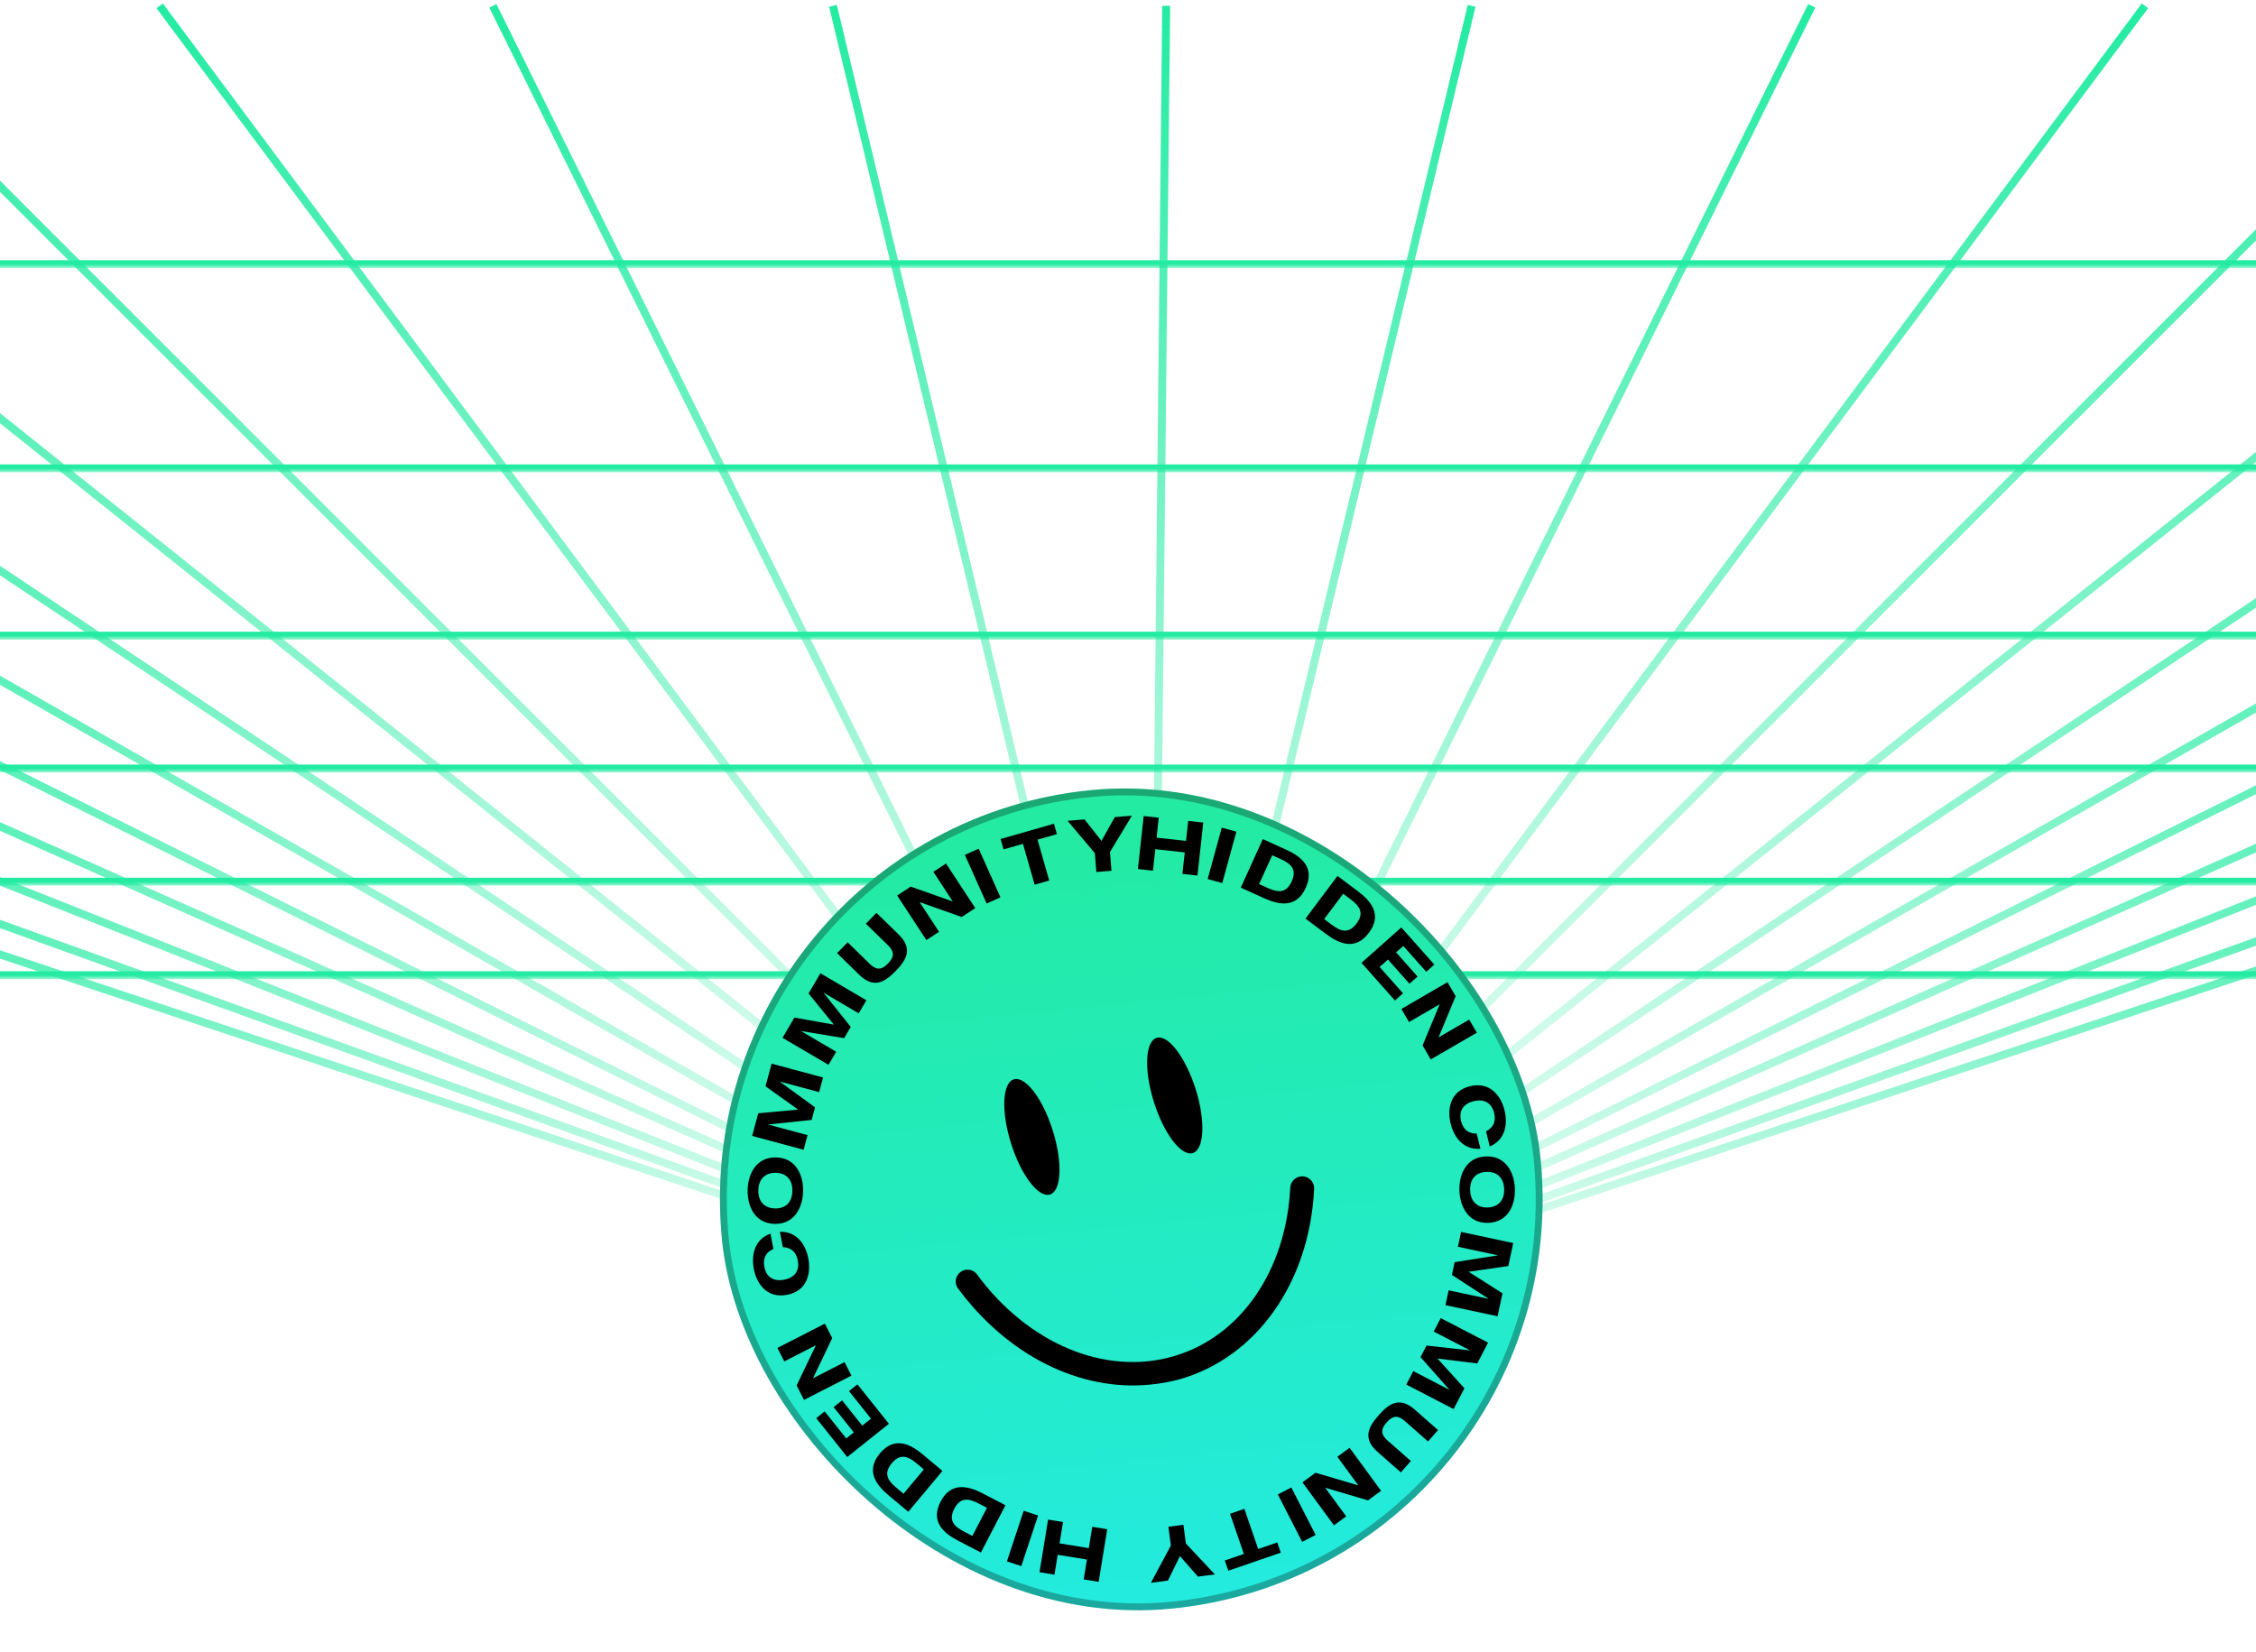
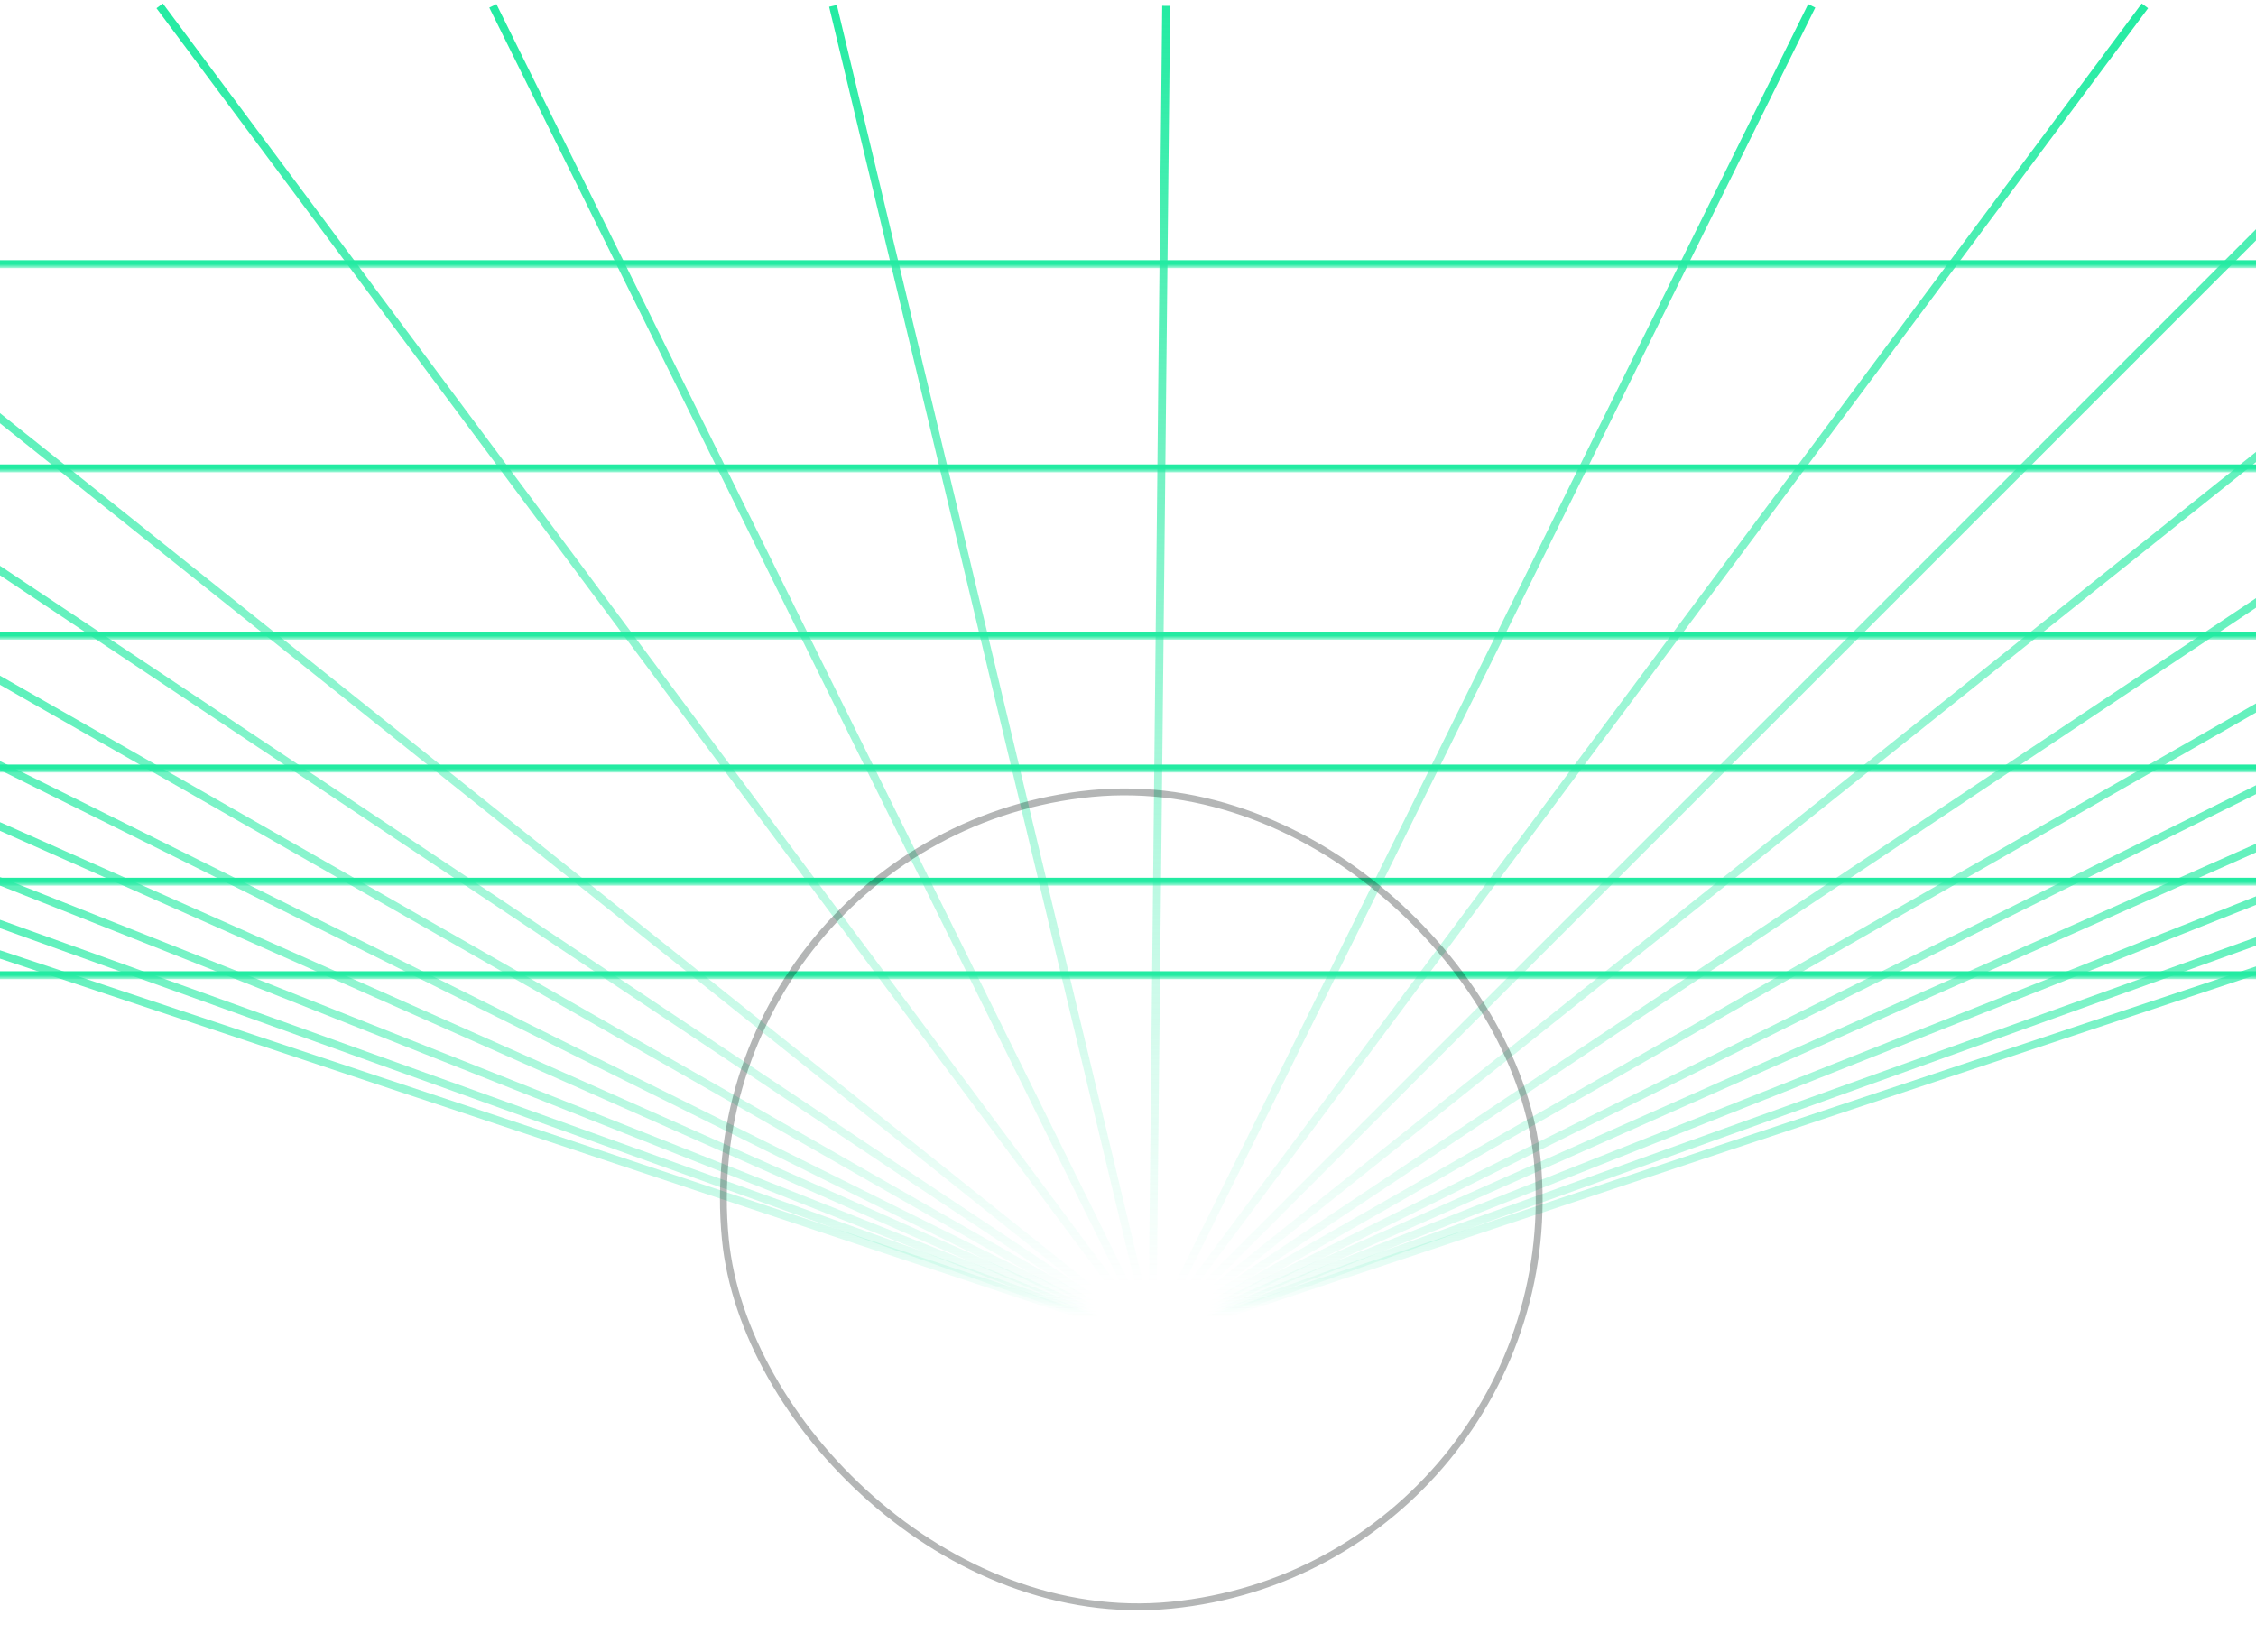
<svg xmlns="http://www.w3.org/2000/svg" width="325" height="238" viewBox="0 0 325 238" fill="none">
  <path d="M-54 119.531L166 192.84" stroke="url(#paint0_linear_213_7)" stroke-width="1.143" />
  <path d="M-54 113.713L166 192.84" stroke="url(#paint1_linear_213_7)" stroke-width="1.143" />
  <path d="M-54 105.567L166 192.84" stroke="url(#paint2_linear_213_7)" stroke-width="1.143" />
  <path d="M-54 95.094L166 192.84" stroke="url(#paint3_linear_213_7)" stroke-width="1.143" />
  <path d="M-54 83.458L166 192.84" stroke="url(#paint4_linear_213_7)" stroke-width="1.143" />
  <path d="M-54 67.167L166 192.84" stroke="url(#paint5_linear_213_7)" stroke-width="1.143" />
  <path d="M-54 46.222L166 192.84" stroke="url(#paint6_linear_213_7)" stroke-width="1.143" />
  <path d="M-54 17.131L166 192.84" stroke="url(#paint7_linear_213_7)" stroke-width="1.143" />
-   <path d="M-26 0.84L166 192.84" stroke="url(#paint8_linear_213_7)" stroke-width="1.143" />
  <path d="M23 0.84L166 192.84" stroke="url(#paint9_linear_213_7)" stroke-width="1.143" />
  <path d="M71 0.84L166 192.84" stroke="url(#paint10_linear_213_7)" stroke-width="1.143" />
  <path d="M120 0.84L166 192.84" stroke="url(#paint11_linear_213_7)" stroke-width="1.143" />
  <path d="M168 0.84L166 192.84" stroke="url(#paint12_linear_213_7)" stroke-width="1.143" />
  <path d="M386 119.531L166 192.84" stroke="url(#paint13_linear_213_7)" stroke-width="1.143" />
  <path d="M386 113.713L166 192.84" stroke="url(#paint14_linear_213_7)" stroke-width="1.143" />
  <path d="M386 105.567L166 192.84" stroke="url(#paint15_linear_213_7)" stroke-width="1.143" />
  <path d="M386 95.094L166 192.84" stroke="url(#paint16_linear_213_7)" stroke-width="1.143" />
  <path d="M386 83.458L166 192.84" stroke="url(#paint17_linear_213_7)" stroke-width="1.143" />
  <path d="M386 67.167L166 192.84" stroke="url(#paint18_linear_213_7)" stroke-width="1.143" />
  <path d="M386 46.222L166 192.84" stroke="url(#paint19_linear_213_7)" stroke-width="1.143" />
  <path d="M386 17.131L166 192.84" stroke="url(#paint20_linear_213_7)" stroke-width="1.143" />
  <path d="M358 0.84L166 192.84" stroke="url(#paint21_linear_213_7)" stroke-width="1.143" />
  <path d="M309 0.84L166 192.84" stroke="url(#paint22_linear_213_7)" stroke-width="1.143" />
  <path d="M261 0.84L166 192.84" stroke="url(#paint23_linear_213_7)" stroke-width="1.143" />
-   <path d="M212 0.84L166 192.84" stroke="url(#paint24_linear_213_7)" stroke-width="1.143" />
  <path d="M-54 38.062L384.698 38.062" stroke="url(#paint25_linear_213_7)" stroke-width="1.143" />
  <path d="M-54 67.486L384.698 67.486" stroke="url(#paint26_linear_213_7)" stroke-width="1.143" />
  <path d="M-54 91.593L384.698 91.593" stroke="url(#paint27_linear_213_7)" stroke-width="1.143" />
  <path d="M-54 110.736L384.698 110.736" stroke="url(#paint28_linear_213_7)" stroke-width="1.143" />
  <path d="M-54 127.043L384.698 127.043" stroke="url(#paint29_linear_213_7)" stroke-width="1.143" />
  <path d="M-54 140.514L384.698 140.514" stroke="url(#paint30_linear_213_7)" stroke-width="1.143" />
  <g clip-path="url(#clip0_213_7)">
    <rect x="98.201" y="119.651" width="118.503" height="118.503" transform="rotate(-5.623 98.201 119.651)" fill="url(#paint31_linear_213_7)" />
    <path d="M151.675 162.946C153.112 167.528 152.908 171.637 151.241 172.118C149.574 172.599 147.06 169.272 145.632 164.689C144.203 160.106 144.399 155.998 146.066 155.517C147.733 155.035 150.243 158.32 151.675 162.946Z" fill="black" />
    <path d="M172.26 156.958C173.688 161.541 173.492 165.65 171.818 166.14C170.143 166.631 167.637 163.294 166.209 158.712C164.78 154.129 164.976 150.02 166.643 149.539C168.31 149.058 170.806 152.378 172.26 156.958Z" fill="black" />
    <path d="M165.622 199.506C155.587 200.494 145.09 195.312 137.909 185.501C137.698 185.135 137.63 184.704 137.719 184.291C137.808 183.878 138.047 183.512 138.389 183.265C138.732 183.018 139.154 182.907 139.574 182.953C139.994 182.999 140.381 183.2 140.662 183.515C148.051 193.607 159.184 198.28 169.061 195.421C178.672 192.649 185.277 183.109 185.872 171.135C185.883 170.909 185.939 170.687 186.035 170.482C186.132 170.277 186.268 170.093 186.436 169.941C186.603 169.789 186.799 169.671 187.013 169.595C187.226 169.518 187.452 169.485 187.678 169.495C187.904 169.506 188.126 169.562 188.331 169.658C188.536 169.755 188.72 169.891 188.872 170.059C189.024 170.227 189.142 170.423 189.218 170.636C189.295 170.849 189.329 171.075 189.318 171.301C188.645 184.758 181.079 195.507 170.044 198.702C168.598 199.105 167.118 199.374 165.622 199.506Z" fill="black" />
    <path d="M160.598 117.73L158.677 121.16L156.245 118.072L153.796 118.264L157.727 122.929L157.94 125.641L160.116 125.47L159.903 122.758L163.058 117.537L160.598 117.73Z" fill="black" />
    <path d="M151.831 118.688L144.144 120.89L144.573 122.387L147.367 121.587L149.053 127.471L151.151 126.87L149.466 120.986L152.26 120.185L151.831 118.688Z" fill="black" />
    <path d="M138.996 123.175L142.134 130.184L144.126 129.292L140.988 122.283L138.996 123.175Z" fill="black" />
    <path d="M134.46 125.617L137.261 129.893L131.202 127.75L129.248 129.03L133.454 135.454L135.28 134.258L132.48 129.981L138.538 132.125L140.493 130.845L136.287 124.421L134.46 125.617Z" fill="black" />
    <path d="M124.739 133.091L127.932 136.211C129.055 137.307 128.645 138.087 127.924 138.825C127.196 139.57 126.433 139.99 125.311 138.894L122.117 135.775L120.592 137.336L123.786 140.456C125.904 142.525 127.505 141.467 129.031 139.906C130.548 138.352 131.576 136.719 129.458 134.649L126.264 131.529L124.739 133.091Z" fill="black" />
    <path d="M116.48 143.149L120.131 147.634L114.442 146.621L112.731 149.534L119.353 153.422L120.458 151.54L115.369 148.552L121.608 149.582L122.558 147.964L118.618 143.018L123.707 146.006L124.813 144.124L118.191 140.236L116.48 143.149Z" fill="black" />
    <path d="M110.279 156.52L114.987 159.877L109.233 160.407L108.355 163.669L115.769 165.665L116.337 163.557L110.638 162.023L116.927 161.365L117.415 159.554L112.306 155.827L118.005 157.361L118.572 155.253L111.158 153.257L110.279 156.52Z" fill="black" />
    <path d="M107.701 171.47C107.656 173.686 108.668 176.284 111.607 176.344C114.535 176.403 115.651 173.847 115.696 171.632C115.741 169.417 114.729 166.829 111.801 166.77C108.862 166.71 107.746 169.255 107.701 171.47ZM114.15 171.601C114.117 173.235 113.166 174.148 111.652 174.118C110.139 174.087 109.214 173.136 109.247 171.502C109.28 169.878 110.243 168.954 111.756 168.985C113.269 169.016 114.183 169.978 114.15 171.601Z" fill="black" />
    <path d="M114.928 181.612C115.222 183.152 114.423 184.109 112.968 184.387C111.503 184.668 110.406 184.073 110.112 182.532C109.854 181.185 110.429 180.394 111.418 179.96L110.996 177.751C108.696 178.57 108.212 180.829 108.593 182.823C109.009 184.999 110.497 187.116 113.384 186.564C116.261 186.014 116.863 183.498 116.447 181.321C116.066 179.328 114.794 177.405 112.354 177.491L112.776 179.7C113.845 179.742 114.671 180.265 114.928 181.612Z" fill="black" />
    <path d="M112.987 196.16L117.537 193.831L114.761 199.627L115.826 201.707L122.661 198.208L121.666 196.265L117.116 198.594L119.892 192.798L118.827 190.719L111.992 194.217L112.987 196.16Z" fill="black" />
    <path d="M122.309 200.441L125.477 204.41L124.217 205.416L121.309 201.773L120.091 202.745L123 206.388L121.911 207.257L118.804 203.365L117.587 204.337L122.056 209.935L128.057 205.145L123.526 199.469L122.309 200.441Z" fill="black" />
    <path d="M128.01 215.455L130.846 217.827L135.772 211.936L132.936 209.565C131.102 208.031 128.831 206.933 126.762 209.407C124.686 211.889 126.176 213.921 128.01 215.455ZM132.071 210.872L133.09 211.724L130.162 215.224L129.144 214.373C127.958 213.381 127.197 212.358 128.47 210.835C129.737 209.321 130.885 209.88 132.071 210.872Z" fill="black" />
    <path d="M138.028 221.994L141.309 223.698L144.848 216.883L141.567 215.179C139.445 214.077 136.991 213.495 135.505 216.357C134.013 219.229 135.906 220.892 138.028 221.994ZM141.005 216.643L142.183 217.254L140.08 221.304L138.902 220.692C137.529 219.98 136.566 219.145 137.481 217.383C138.391 215.631 139.632 215.93 141.005 216.643Z" fill="black" />
    <path d="M147.128 225.655L149.546 218.367L147.474 217.68L145.057 224.968L147.128 225.655Z" fill="black" />
    <path d="M151.906 226.882L152.372 224.024L156.583 224.71L156.118 227.568L158.272 227.919L159.507 220.34L157.352 219.989L156.852 223.064L152.64 222.378L153.141 219.303L150.986 218.952L149.752 226.531L151.906 226.882Z" fill="black" />
    <path d="M168.247 227.739L169.984 224.213L172.576 227.168L175.012 226.847L170.84 222.396L170.484 219.699L168.32 219.984L168.676 222.682L165.8 228.062L168.247 227.739Z" fill="black" />
    <path d="M176.951 226.321L184.512 223.716L184.004 222.244L181.256 223.19L179.262 217.403L177.199 218.114L179.192 223.901L176.444 224.848L176.951 226.321Z" fill="black" />
-     <path d="M189.532 221.163L186.029 214.33L184.086 215.326L187.589 222.159L189.532 221.163Z" fill="black" />
    <path d="M193.932 218.486L190.91 214.363L197.073 216.184L198.958 214.803L194.419 208.609L192.658 209.9L195.68 214.023L189.517 212.202L187.632 213.583L192.171 219.776L193.932 218.486Z" fill="black" />
    <path d="M203.247 210.509L199.893 207.562C198.714 206.527 199.082 205.726 199.763 204.951C200.451 204.168 201.191 203.709 202.369 204.744L205.723 207.691L207.164 206.051L203.81 203.104C201.585 201.149 200.042 202.29 198.601 203.93C197.167 205.562 196.227 207.247 198.452 209.202L201.806 212.149L203.247 210.509Z" fill="black" />
    <path d="M210.963 200.03L207.081 195.744L212.815 196.455L214.37 193.456L207.553 189.922L206.548 191.86L211.788 194.576L205.503 193.876L204.64 195.542L208.835 200.273L203.595 197.558L202.591 199.496L209.408 203.029L210.963 200.03Z" fill="black" />
    <path d="M216.45 186.351L211.572 183.246L217.29 182.414L217.995 179.109L210.486 177.507L210.03 179.642L215.802 180.874L209.556 181.863L209.165 183.697L214.463 187.149L208.691 185.918L208.236 188.053L215.745 189.655L216.45 186.351Z" fill="black" />
    <path d="M218.237 171.285C218.165 169.071 217.017 166.529 214.079 166.624C211.152 166.72 210.172 169.331 210.244 171.545C210.316 173.76 211.463 176.291 214.39 176.196C217.329 176.1 218.309 173.5 218.237 171.285ZM211.79 171.495C211.737 169.861 212.638 168.899 214.151 168.85C215.664 168.801 216.638 169.702 216.691 171.336C216.743 172.958 215.831 173.932 214.318 173.981C212.805 174.03 211.843 173.118 211.79 171.495Z" fill="black" />
    <path d="M210.485 161.539C210.11 160.016 210.858 159.018 212.296 158.664C213.744 158.307 214.871 158.843 215.246 160.366C215.574 161.697 215.042 162.517 214.077 163.004L214.615 165.187C216.869 164.248 217.233 161.966 216.748 159.996C216.217 157.844 214.62 155.809 211.766 156.512C208.922 157.213 208.453 159.758 208.983 161.909C209.469 163.879 210.841 165.733 213.273 165.518L212.735 163.334C211.665 163.349 210.813 162.87 210.485 161.539Z" fill="black" />
    <path d="M211.656 146.908L207.235 149.474L209.702 143.54L208.529 141.519L201.888 145.374L202.983 147.262L207.405 144.696L204.938 150.63L206.111 152.65L212.752 148.796L211.656 146.908Z" fill="black" />
    <path d="M202.122 143.125L198.748 139.328L199.954 138.257L203.05 141.742L204.215 140.707L201.118 137.222L202.159 136.297L205.467 140.02L206.632 138.985L201.874 133.63L196.134 138.731L200.957 144.159L202.122 143.125Z" fill="black" />
    <path d="M195.636 128.432L192.679 126.213L188.071 132.355L191.028 134.574C192.941 136.009 195.266 136.986 197.202 134.406C199.144 131.818 197.549 129.867 195.636 128.432ZM191.822 133.223L190.761 132.426L193.499 128.776L194.561 129.572C195.798 130.501 196.612 131.482 195.42 133.07C194.235 134.649 193.06 134.151 191.822 133.223Z" fill="black" />
    <path d="M185.288 122.431L181.922 120.903L178.747 127.894L182.113 129.423C184.291 130.411 186.772 130.863 188.105 127.927C189.443 124.981 187.466 123.42 185.288 122.431ZM182.598 127.932L181.389 127.383L183.276 123.228L184.484 123.777C185.893 124.416 186.899 125.199 186.078 127.006C185.261 128.804 184.006 128.571 182.598 127.932Z" fill="black" />
    <path d="M176.007 119.254L173.978 126.659L176.083 127.236L178.112 119.831L176.007 119.254Z" fill="black" />
    <path d="M171.171 118.281L170.857 121.16L166.615 120.697L166.929 117.818L164.759 117.582L163.926 125.215L166.096 125.452L166.434 122.355L170.676 122.818L170.338 125.915L172.508 126.152L173.341 118.518L171.171 118.281Z" fill="black" />
  </g>
  <rect x="98.74" y="120.094" width="117.516" height="117.516" rx="58.758" transform="rotate(-5.623 98.74 120.094)" stroke="#040A0B" stroke-opacity="0.3" stroke-width="0.988" />
  <defs>
    <linearGradient id="paint0_linear_213_7" x1="56" y1="119.531" x2="56" y2="192.84" gradientUnits="userSpaceOnUse">
      <stop stop-color="#23EBA2" />
      <stop offset="0.958" stop-color="#23EBA2" stop-opacity="0" />
    </linearGradient>
    <linearGradient id="paint1_linear_213_7" x1="56" y1="113.713" x2="56" y2="192.84" gradientUnits="userSpaceOnUse">
      <stop stop-color="#23EBA2" />
      <stop offset="0.958" stop-color="#23EBA2" stop-opacity="0" />
    </linearGradient>
    <linearGradient id="paint2_linear_213_7" x1="56" y1="105.567" x2="56" y2="192.84" gradientUnits="userSpaceOnUse">
      <stop stop-color="#23EBA2" />
      <stop offset="0.958" stop-color="#23EBA2" stop-opacity="0" />
    </linearGradient>
    <linearGradient id="paint3_linear_213_7" x1="56" y1="95.094" x2="56" y2="192.84" gradientUnits="userSpaceOnUse">
      <stop stop-color="#23EBA2" />
      <stop offset="0.958" stop-color="#23EBA2" stop-opacity="0" />
    </linearGradient>
    <linearGradient id="paint4_linear_213_7" x1="56" y1="83.458" x2="56" y2="192.84" gradientUnits="userSpaceOnUse">
      <stop stop-color="#23EBA2" />
      <stop offset="0.958" stop-color="#23EBA2" stop-opacity="0" />
    </linearGradient>
    <linearGradient id="paint5_linear_213_7" x1="56" y1="67.167" x2="56" y2="192.84" gradientUnits="userSpaceOnUse">
      <stop stop-color="#23EBA2" />
      <stop offset="0.958" stop-color="#23EBA2" stop-opacity="0" />
    </linearGradient>
    <linearGradient id="paint6_linear_213_7" x1="56" y1="46.222" x2="56" y2="192.84" gradientUnits="userSpaceOnUse">
      <stop stop-color="#23EBA2" />
      <stop offset="0.958" stop-color="#23EBA2" stop-opacity="0" />
    </linearGradient>
    <linearGradient id="paint7_linear_213_7" x1="56" y1="17.131" x2="56" y2="192.84" gradientUnits="userSpaceOnUse">
      <stop stop-color="#23EBA2" />
      <stop offset="0.958" stop-color="#23EBA2" stop-opacity="0" />
    </linearGradient>
    <linearGradient id="paint8_linear_213_7" x1="70" y1="0.84" x2="70" y2="192.84" gradientUnits="userSpaceOnUse">
      <stop stop-color="#23EBA2" />
      <stop offset="0.958" stop-color="#23EBA2" stop-opacity="0" />
    </linearGradient>
    <linearGradient id="paint9_linear_213_7" x1="94.5" y1="0.84" x2="94.5" y2="192.84" gradientUnits="userSpaceOnUse">
      <stop stop-color="#23EBA2" />
      <stop offset="0.958" stop-color="#23EBA2" stop-opacity="0" />
    </linearGradient>
    <linearGradient id="paint10_linear_213_7" x1="118.5" y1="0.84" x2="118.5" y2="192.84" gradientUnits="userSpaceOnUse">
      <stop stop-color="#23EBA2" />
      <stop offset="0.958" stop-color="#23EBA2" stop-opacity="0" />
    </linearGradient>
    <linearGradient id="paint11_linear_213_7" x1="143" y1="0.84" x2="143" y2="192.84" gradientUnits="userSpaceOnUse">
      <stop stop-color="#23EBA2" />
      <stop offset="0.958" stop-color="#23EBA2" stop-opacity="0" />
    </linearGradient>
    <linearGradient id="paint12_linear_213_7" x1="167" y1="0.84" x2="167" y2="192.84" gradientUnits="userSpaceOnUse">
      <stop stop-color="#23EBA2" />
      <stop offset="0.958" stop-color="#23EBA2" stop-opacity="0" />
    </linearGradient>
    <linearGradient id="paint13_linear_213_7" x1="276" y1="119.531" x2="276" y2="192.84" gradientUnits="userSpaceOnUse">
      <stop stop-color="#23EBA2" />
      <stop offset="0.958" stop-color="#23EBA2" stop-opacity="0" />
    </linearGradient>
    <linearGradient id="paint14_linear_213_7" x1="276" y1="113.713" x2="276" y2="192.84" gradientUnits="userSpaceOnUse">
      <stop stop-color="#23EBA2" />
      <stop offset="0.958" stop-color="#23EBA2" stop-opacity="0" />
    </linearGradient>
    <linearGradient id="paint15_linear_213_7" x1="276" y1="105.567" x2="276" y2="192.84" gradientUnits="userSpaceOnUse">
      <stop stop-color="#23EBA2" />
      <stop offset="0.958" stop-color="#23EBA2" stop-opacity="0" />
    </linearGradient>
    <linearGradient id="paint16_linear_213_7" x1="276" y1="95.094" x2="276" y2="192.84" gradientUnits="userSpaceOnUse">
      <stop stop-color="#23EBA2" />
      <stop offset="0.958" stop-color="#23EBA2" stop-opacity="0" />
    </linearGradient>
    <linearGradient id="paint17_linear_213_7" x1="276" y1="83.458" x2="276" y2="192.84" gradientUnits="userSpaceOnUse">
      <stop stop-color="#23EBA2" />
      <stop offset="0.958" stop-color="#23EBA2" stop-opacity="0" />
    </linearGradient>
    <linearGradient id="paint18_linear_213_7" x1="276" y1="67.167" x2="276" y2="192.84" gradientUnits="userSpaceOnUse">
      <stop stop-color="#23EBA2" />
      <stop offset="0.958" stop-color="#23EBA2" stop-opacity="0" />
    </linearGradient>
    <linearGradient id="paint19_linear_213_7" x1="276" y1="46.222" x2="276" y2="192.84" gradientUnits="userSpaceOnUse">
      <stop stop-color="#23EBA2" />
      <stop offset="0.958" stop-color="#23EBA2" stop-opacity="0" />
    </linearGradient>
    <linearGradient id="paint20_linear_213_7" x1="276" y1="17.131" x2="276" y2="192.84" gradientUnits="userSpaceOnUse">
      <stop stop-color="#23EBA2" />
      <stop offset="0.958" stop-color="#23EBA2" stop-opacity="0" />
    </linearGradient>
    <linearGradient id="paint21_linear_213_7" x1="262" y1="0.84" x2="262" y2="192.84" gradientUnits="userSpaceOnUse">
      <stop stop-color="#23EBA2" />
      <stop offset="0.958" stop-color="#23EBA2" stop-opacity="0" />
    </linearGradient>
    <linearGradient id="paint22_linear_213_7" x1="237.5" y1="0.84" x2="237.5" y2="192.84" gradientUnits="userSpaceOnUse">
      <stop stop-color="#23EBA2" />
      <stop offset="0.958" stop-color="#23EBA2" stop-opacity="0" />
    </linearGradient>
    <linearGradient id="paint23_linear_213_7" x1="213.5" y1="0.84" x2="213.5" y2="192.84" gradientUnits="userSpaceOnUse">
      <stop stop-color="#23EBA2" />
      <stop offset="0.958" stop-color="#23EBA2" stop-opacity="0" />
    </linearGradient>
    <linearGradient id="paint24_linear_213_7" x1="189" y1="0.84" x2="189" y2="192.84" gradientUnits="userSpaceOnUse">
      <stop stop-color="#23EBA2" />
      <stop offset="0.958" stop-color="#23EBA2" stop-opacity="0" />
    </linearGradient>
    <linearGradient id="paint25_linear_213_7" x1="165.349" y1="38.062" x2="165.349" y2="39.062" gradientUnits="userSpaceOnUse">
      <stop stop-color="#23EBA2" />
      <stop offset="0.958" stop-color="#23EBA2" stop-opacity="0" />
    </linearGradient>
    <linearGradient id="paint26_linear_213_7" x1="165.349" y1="67.486" x2="165.349" y2="68.486" gradientUnits="userSpaceOnUse">
      <stop stop-color="#23EBA2" />
      <stop offset="0.958" stop-color="#23EBA2" stop-opacity="0" />
    </linearGradient>
    <linearGradient id="paint27_linear_213_7" x1="165.349" y1="91.593" x2="165.349" y2="92.593" gradientUnits="userSpaceOnUse">
      <stop stop-color="#23EBA2" />
      <stop offset="0.958" stop-color="#23EBA2" stop-opacity="0" />
    </linearGradient>
    <linearGradient id="paint28_linear_213_7" x1="165.349" y1="110.736" x2="165.349" y2="111.736" gradientUnits="userSpaceOnUse">
      <stop stop-color="#23EBA2" />
      <stop offset="0.958" stop-color="#23EBA2" stop-opacity="0" />
    </linearGradient>
    <linearGradient id="paint29_linear_213_7" x1="165.349" y1="127.043" x2="165.349" y2="128.043" gradientUnits="userSpaceOnUse">
      <stop stop-color="#23EBA2" />
      <stop offset="0.958" stop-color="#23EBA2" stop-opacity="0" />
    </linearGradient>
    <linearGradient id="paint30_linear_213_7" x1="165.349" y1="140.514" x2="165.349" y2="141.514" gradientUnits="userSpaceOnUse">
      <stop stop-color="#23EBA2" />
      <stop offset="0.958" stop-color="#23EBA2" stop-opacity="0" />
    </linearGradient>
    <linearGradient id="paint31_linear_213_7" x1="157.452" y1="119.651" x2="157.452" y2="238.154" gradientUnits="userSpaceOnUse">
      <stop stop-color="#23EBA0" />
      <stop offset="1" stop-color="#23EBDF" />
    </linearGradient>
    <clipPath id="clip0_213_7">
-       <rect x="98.201" y="119.651" width="118.503" height="118.503" rx="59.252" transform="rotate(-5.623 98.201 119.651)" fill="white" />
-     </clipPath>
+       </clipPath>
  </defs>
</svg>